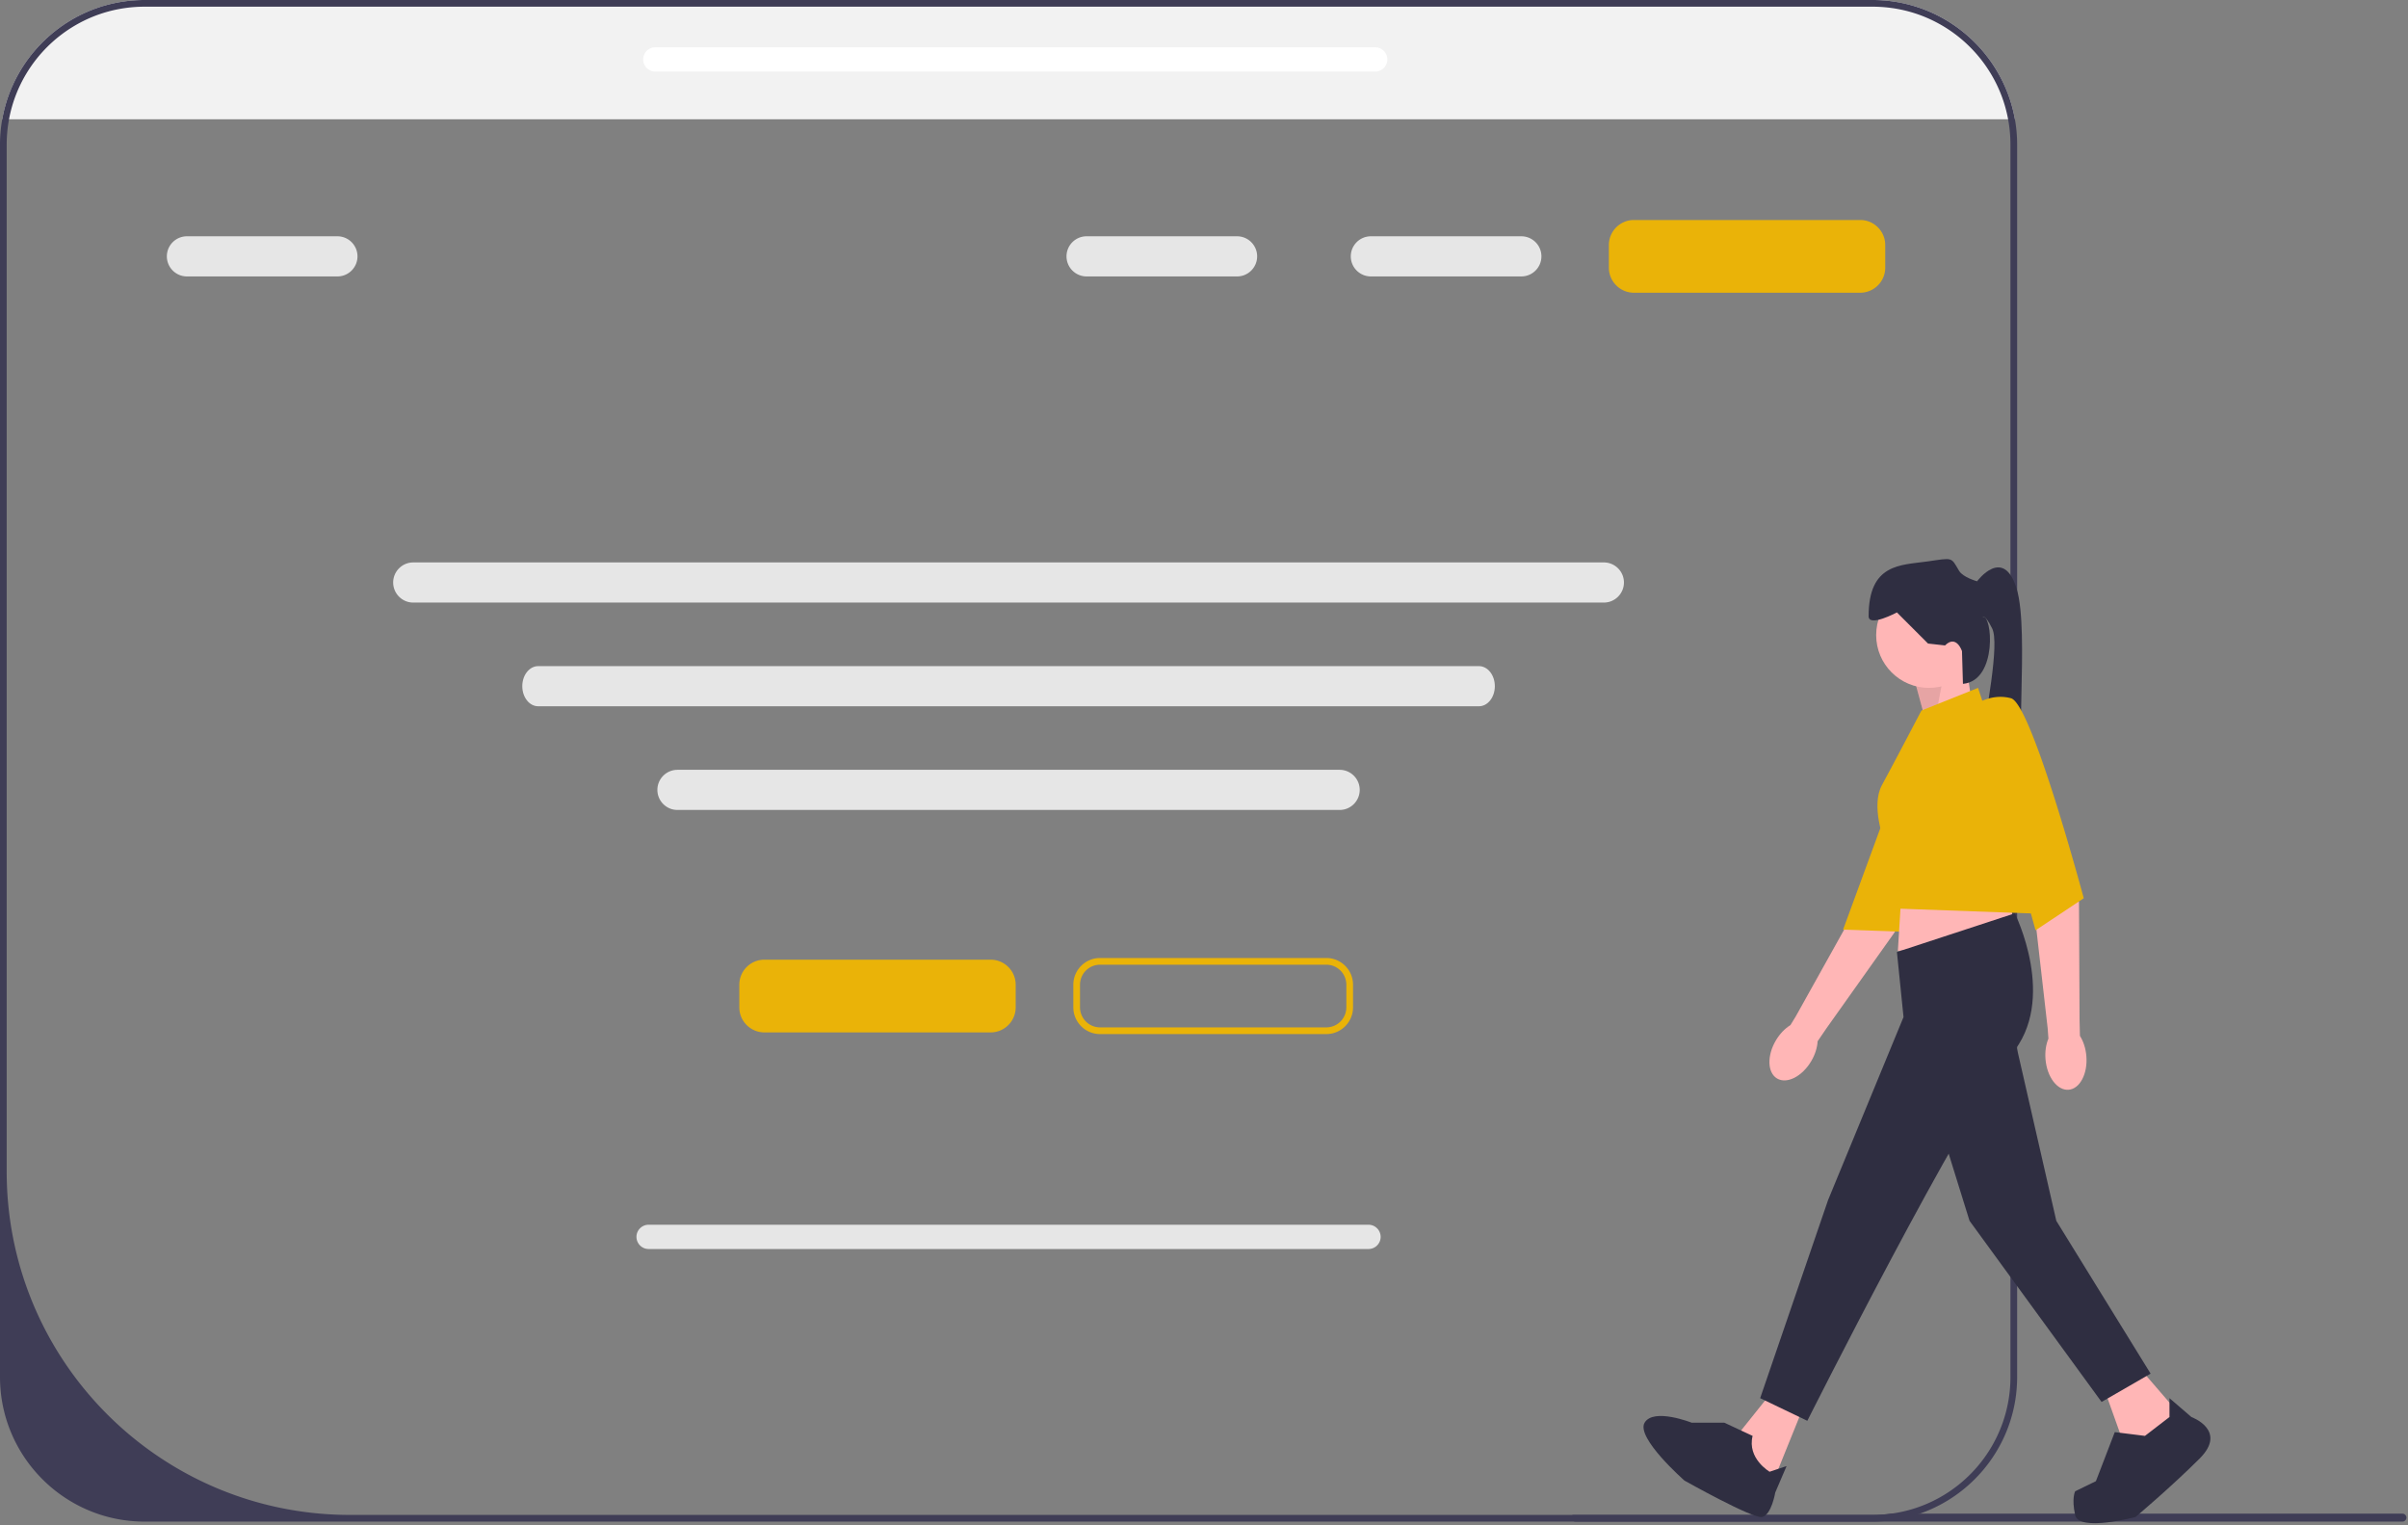
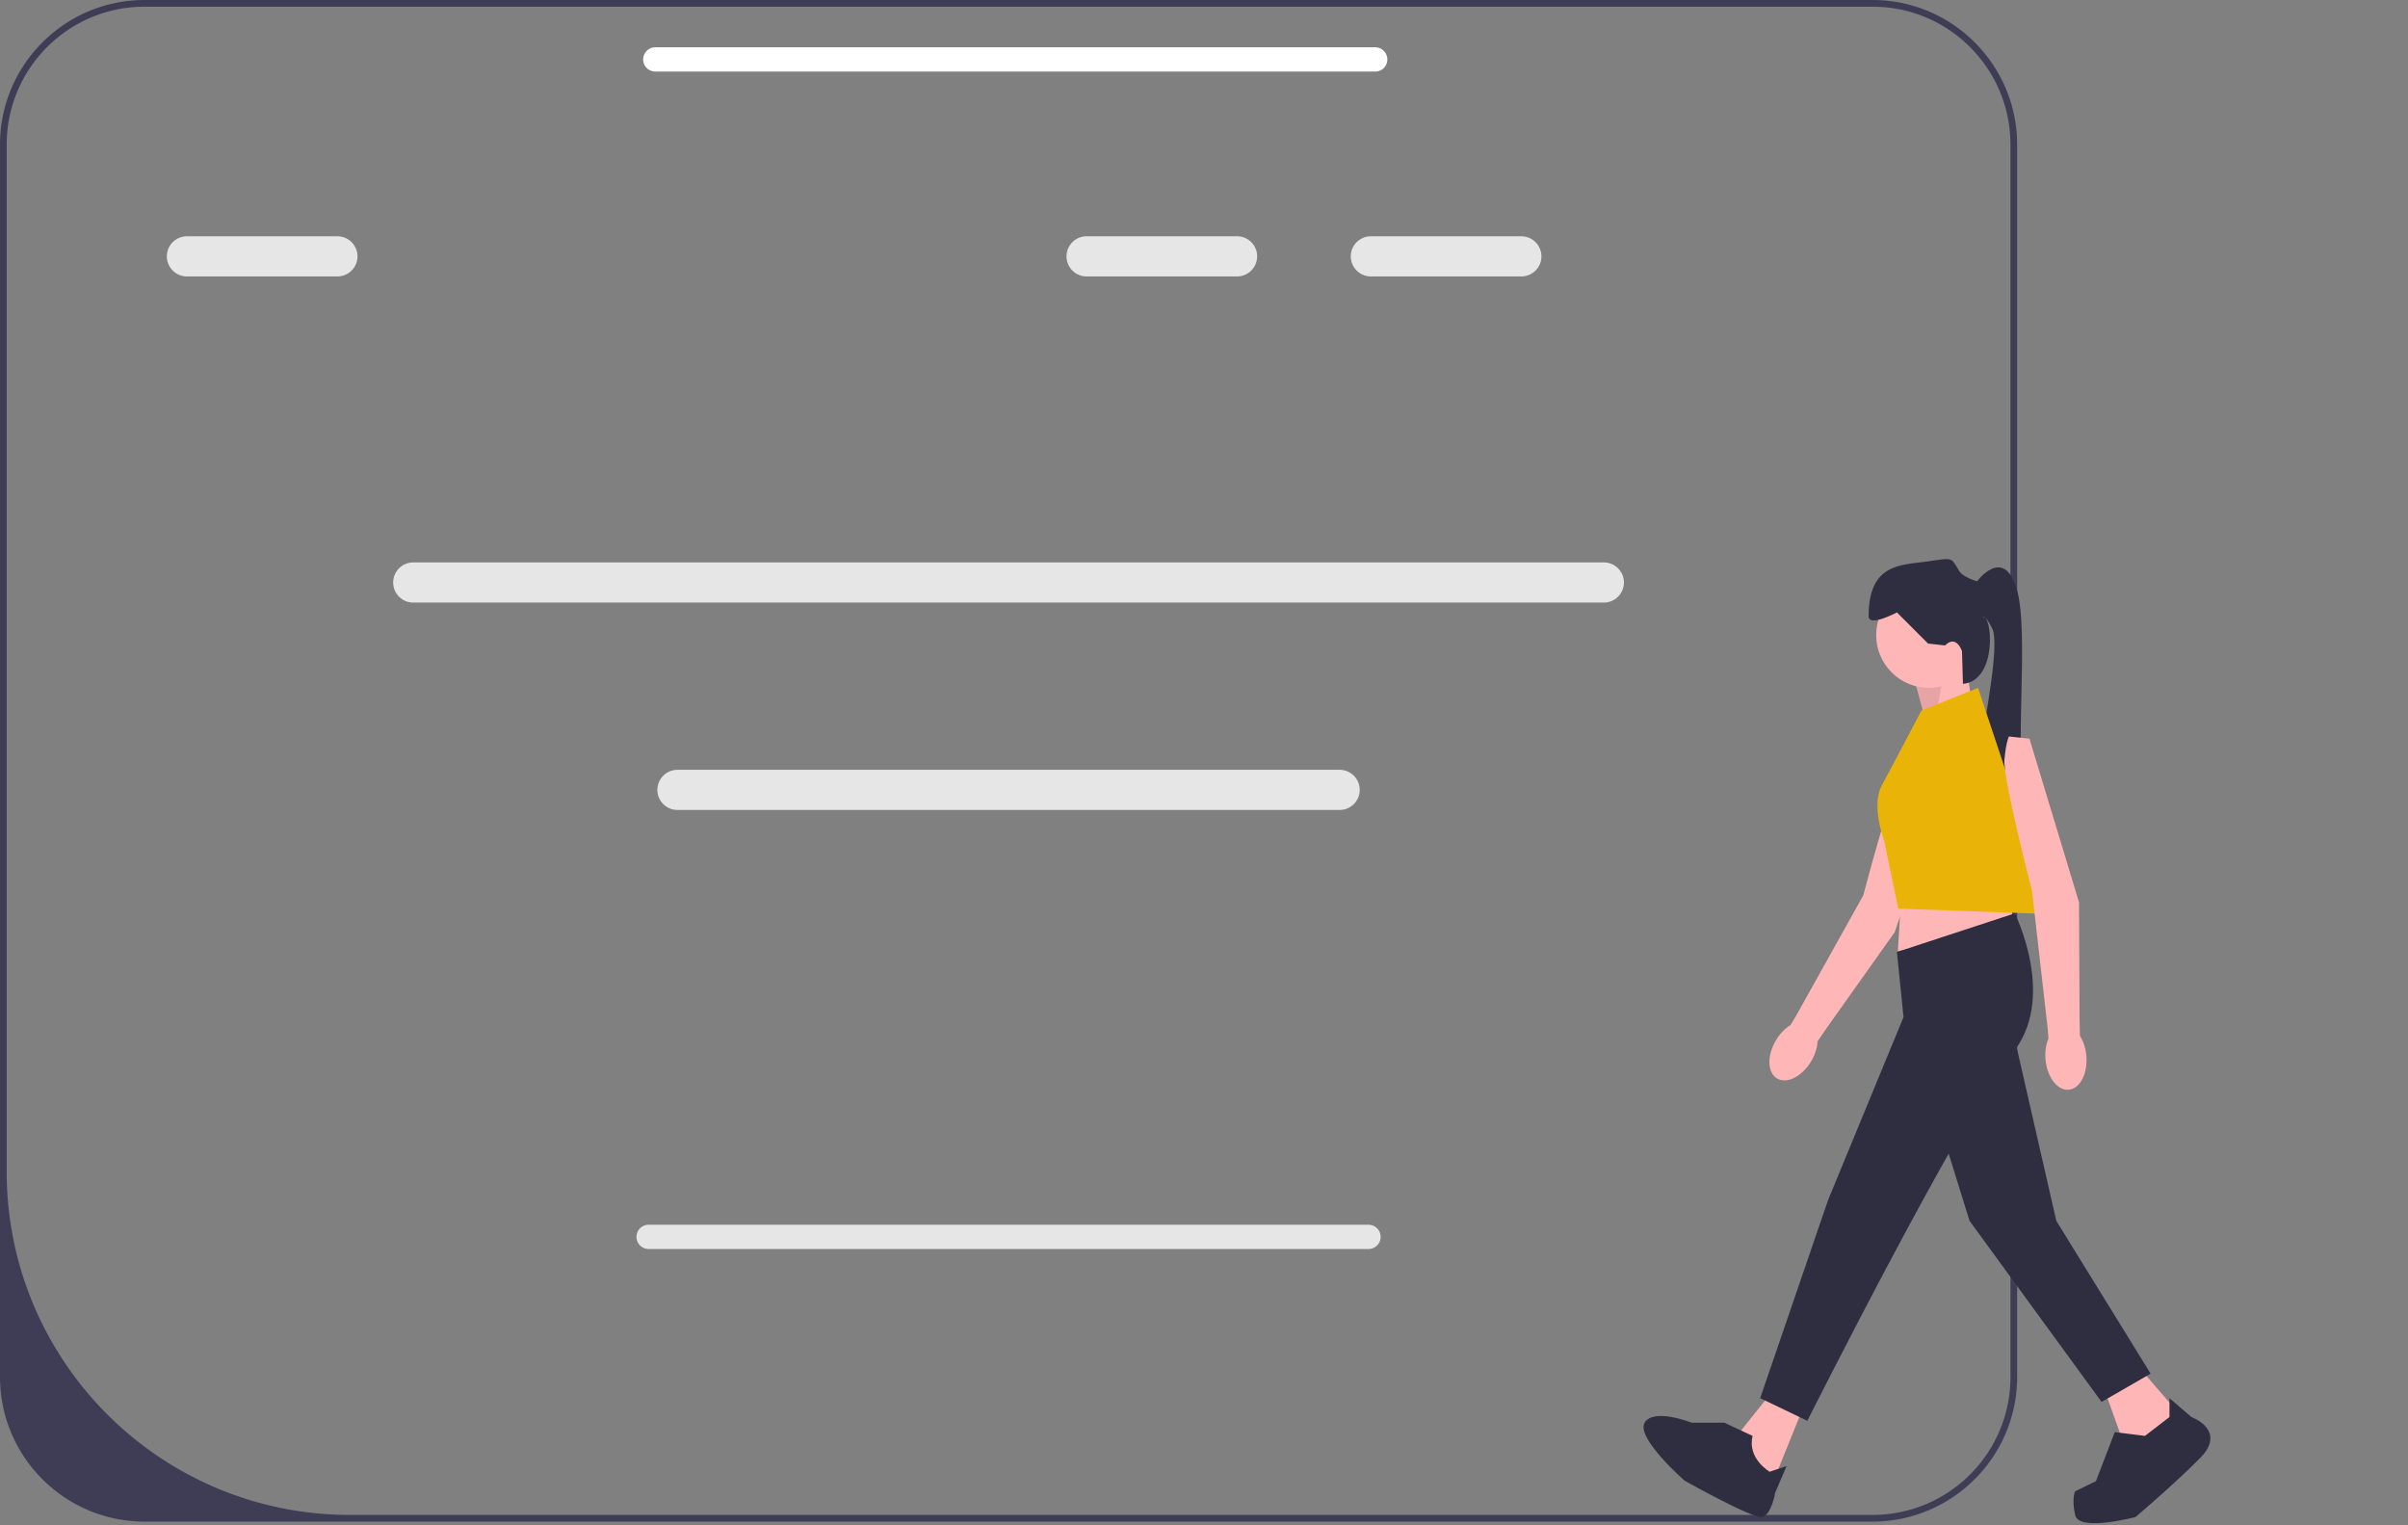
<svg xmlns="http://www.w3.org/2000/svg" width="720" height="456" fill="none">
  <rect width="100%" height="100%" fill="#808080" stroke="none" />
  <g clip-path="url(#clip0_288_456)">
-     <path d="M602.46 35.65H.67c.85-4.82 2.51-9.38 4.83-13.51C12.91 8.94 27.04 0 43.23 0H559.9c16.18 0 30.32 8.94 37.72 22.14 2.32 4.13 3.99 8.69 4.84 13.51z" fill="#F2F2F2" />
-     <path d="M719.529 453.7c0 .66-.53 1.19-1.19 1.19h-247.29c-.66 0-1.19-.53-1.19-1.19 0-.32.12-.6.32-.81h89.72c1.91 0 3.78-.13 5.62-.38h152.82c.66 0 1.19.53 1.19 1.19z" fill="#3F3D56" />
-     <path d="M442.219 211.14H160.905c-2.614 0-4.741-2.691-4.741-6s2.127-6 4.741-6h281.314c2.615 0 4.742 2.691 4.742 6s-2.127 6-4.742 6z" fill="#E6E6E6" />
    <path d="M602.46 35.65c-.85-4.82-2.52-9.38-4.84-13.51C590.22 8.94 576.08 0 559.9 0H43.23C27.04 0 12.91 8.94 5.5 22.14A42.747 42.747 0 0 0 .67 35.65C.23 38.11 0 40.64 0 43.23v368.43c0 23.84 19.39 43.23 43.23 43.23H559.9c4.94 0 9.7-.84 14.13-2.38 16.92-5.86 29.1-21.96 29.1-40.85V43.23c0-2.58-.23-5.12-.67-7.58zm-1.33 376.01c0 20.86-15.5 38.11-35.61 40.85-1.84.25-3.71.38-5.62.38H104.64C47.95 452.89 2 406.93 2 350.24V43.23c0-2.59.24-5.12.7-7.58.9-4.86 2.65-9.41 5.1-13.51C14.99 10.08 28.17 2 43.23 2H559.9c15.06 0 28.24 8.08 35.43 20.14 2.45 4.1 4.2 8.65 5.1 13.51.46 2.46.7 4.99.7 7.58v368.43z" fill="#3F3D56" />
    <path d="M575.927 216.08l-3.384-12.408 15.228-5.64 1.691 11.28-13.535 6.768z" fill="#FFB6B6" />
    <path opacity=".1" d="M575.927 216.08l-3.384-12.408 8.968-3.783-2.786 14.628-2.798 1.563z" fill="#000" />
    <path d="M531.35 322.417c-2.908-1.73-3.062-6.838-.342-11.409 1.19-2 2.734-3.566 4.337-4.55l1.597-2.609 20.202-36.216s8.843-34.156 12.443-38.286c3.601-4.13 8.806-3.157 8.806-3.157l4.617 4.101-16.479 48.378-20.336 28.638-2.725 3.985c-.099 1.879-.739 3.982-1.93 5.983-2.719 4.571-7.281 6.873-10.19 5.142z" fill="#FFB6B6" />
-     <path d="M575.095 212.535s6.425-.248 10.479 4.743c4.054 4.992-17.185 61.249-17.185 61.249l-17.299-.612 24.005-65.38z" fill="#EAB308" />
    <path d="M576.772 205.646c8.721 0 15.792-7.07 15.792-15.792 0-8.721-7.071-15.791-15.792-15.791s-15.792 7.07-15.792 15.791c0 8.722 7.071 15.792 15.792 15.792zm-36.94 213.468l-10.716 26.507-6.204-6.204-2.256-11.844 9.024-11.279 10.152 2.82zm100.389-9.588l10.716 12.408-5.076 10.151-11.28-1.692-5.64-15.791 11.28-5.076zM568.877 261.48l-1.41 22.842 34.967-6.204-2.256-14.1-31.301-2.538z" fill="#FFB6B6" />
    <path d="M567.186 284.604l35.249-11.562s12.971 25.943-1.128 42.299c-14.1 16.355-60.911 109.413-60.911 109.413l-14.099-6.768 20.303-59.219 22.56-54.706-1.974-19.457z" fill="#2F2E41" />
    <path d="M601.307 305.753l13.536 59.218 28.199 45.683-14.664 8.46-39.479-54.143-12.971-41.735 25.379-17.483zm-85.726 119.565h-9.768s-11.397-4.512-14.068 0c-2.672 4.511 11.918 17.308 11.918 17.308s20.377 11.455 23.197 10.891c2.82-.564 3.948-7.332 3.948-7.332l3.384-7.896-5.076 1.692s-6.768-3.948-5.076-10.716l-8.459-3.947zm133.1-1.692v-5.64l6.557 5.64s10.927 3.947 2.467 12.407c-8.46 8.46-19.176 17.484-19.176 17.484s-16.919 4.512-18.047-.564c-1.128-5.076 0-7.13 0-7.13l6.204-3.022 5.639-14.664 9.024 1.128 7.332-5.639zm-67.115-230.67l-5.076-.564-9.306-9.306s-8.459 4.512-8.459 1.128c0-15.791 9.587-15.227 17.483-16.355 7.896-1.128 7.05-1.41 9.588 2.82 1.16 1.934 5.358 3.102 5.358 3.102s7.895-10.716 11.843 2.256c3.948 12.971-1.128 53.014 2.82 56.398 3.948 3.384-16.21 6.763-14.027-6.488 2.184-13.251 6.132-33.555 3.876-38.067-2.256-4.511-2.82-3.384-2.82-3.384 2.795-1.141 4.622 18.965-5.919 19.949l-.285-9.797s-1.692-5.076-5.076-1.692z" fill="#2F2E41" />
    <path d="M574.517 212.414l16.919-6.768 22.56 67.678-46.416-1.691-4.18-20.2s-4.08-10.513-.696-16.717c3.384-6.203 11.813-22.302 11.813-22.302z" fill="#EAB308" />
    <path d="M618.545 325.783c-3.372.29-6.475-3.771-6.93-9.07-.199-2.319.142-4.492.871-6.225l-.223-3.051-4.7-41.203s-8.748-33.703-8.23-39.157c.517-5.454 1.334-6.902 1.334-6.902l6.143.64 14.814 48.913.173 35.124.109 4.827c1.014 1.584 1.721 3.666 1.92 5.985.455 5.299-1.909 9.829-5.281 10.119z" fill="#FFB6B6" />
-     <path d="M590.027 211.004s5.076-3.948 11.28-2.256c6.204 1.692 21.744 59.782 21.744 59.782l-14.412 9.588-18.612-67.114zM296.205 308.64h-67.656c-4.129 0-7.488-3.359-7.488-7.488v-6.767c0-4.129 3.359-7.487 7.488-7.487h67.656c4.128 0 7.488 3.358 7.488 7.487v6.767c0 4.129-3.36 7.488-7.488 7.488zm260-221.129h-67.656c-4.129 0-7.488-3.36-7.488-7.488v-6.767c0-4.129 3.359-7.487 7.488-7.487h67.656c4.128 0 7.488 3.358 7.488 7.487v6.767c0 4.129-3.36 7.488-7.488 7.488zM396.574 309.14h-67.656c-4.405 0-7.988-3.584-7.988-7.988v-6.767c0-4.404 3.583-7.987 7.988-7.987h67.656c4.405 0 7.988 3.583 7.988 7.987v6.767c0 4.404-3.583 7.988-7.988 7.988zm-67.656-20.742a5.994 5.994 0 0 0-5.988 5.987v6.767a5.995 5.995 0 0 0 5.988 5.988h67.656a5.996 5.996 0 0 0 5.988-5.988v-6.767a5.994 5.994 0 0 0-5.988-5.987h-67.656z" fill="#EAB308" />
    <path d="M479.561 180.14h-356c-3.309 0-6-2.691-6-6s2.691-6 6-6h356c3.308 0 6 2.691 6 6s-2.692 6-6 6zm-378.67-97.5h-45c-3.309 0-6-2.691-6-6s2.691-6 6-6h45c3.308 0 6 2.691 6 6s-2.692 6-6 6zm269 0h-45c-3.309 0-6-2.691-6-6s2.691-6 6-6h45c3.308 0 6 2.691 6 6s-2.692 6-6 6zm85 0h-45c-3.309 0-6-2.691-6-6s2.691-6 6-6h45c3.308 0 6 2.691 6 6s-2.692 6-6 6zm-54.33 159.5h-198c-3.309 0-6-2.691-6-6s2.691-6 6-6h198c3.308 0 6 2.691 6 6s-2.692 6-6 6zm8.629 131.256H193.935a3.632 3.632 0 0 1-3.628-3.628 3.631 3.631 0 0 1 3.628-3.628H409.19a3.631 3.631 0 0 1 3.628 3.628c0 2-1.627 3.628-3.628 3.628z" fill="#E6E6E6" />
    <path d="M411.192 21.396H195.937a3.632 3.632 0 0 1-3.628-3.628c0-2 1.627-3.628 3.628-3.628h215.255a3.632 3.632 0 0 1 3.628 3.628c0 2-1.627 3.628-3.628 3.628z" fill="#fff" />
  </g>
  <defs>
    <clipPath id="clip0_288_456">
      <path fill="#fff" d="M0 0H719.53V455.365H0z" />
    </clipPath>
  </defs>
</svg>